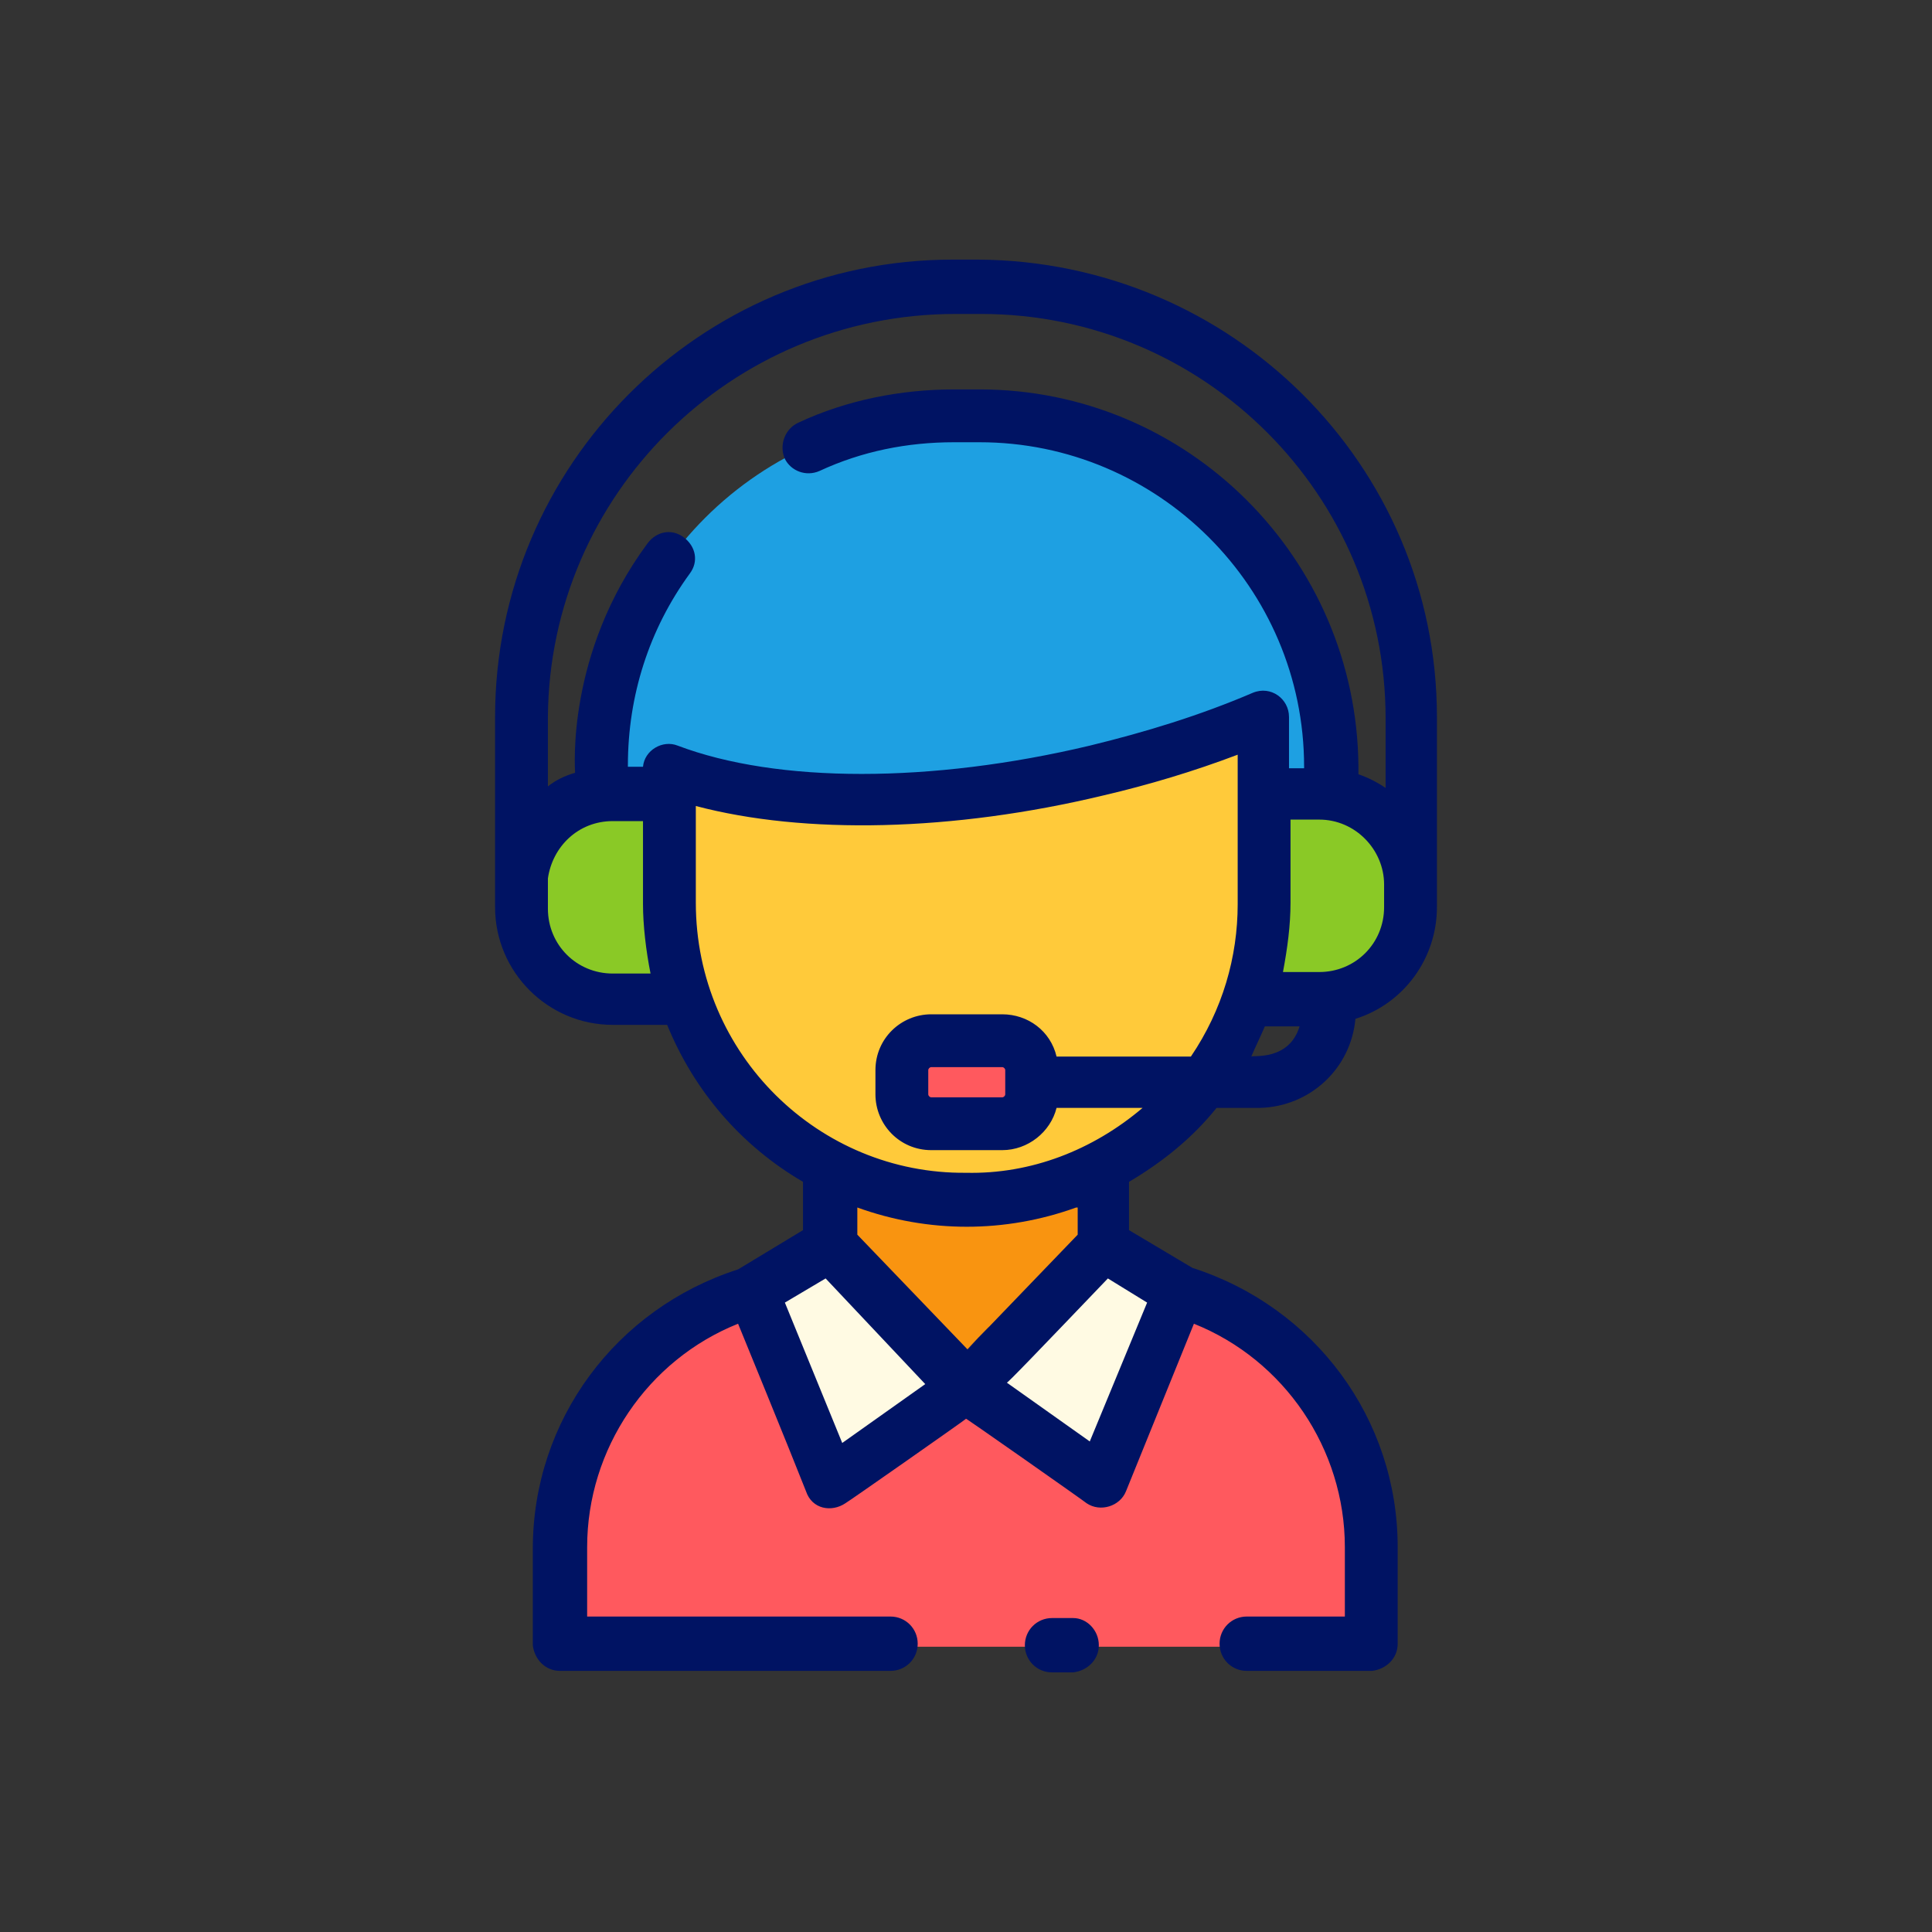
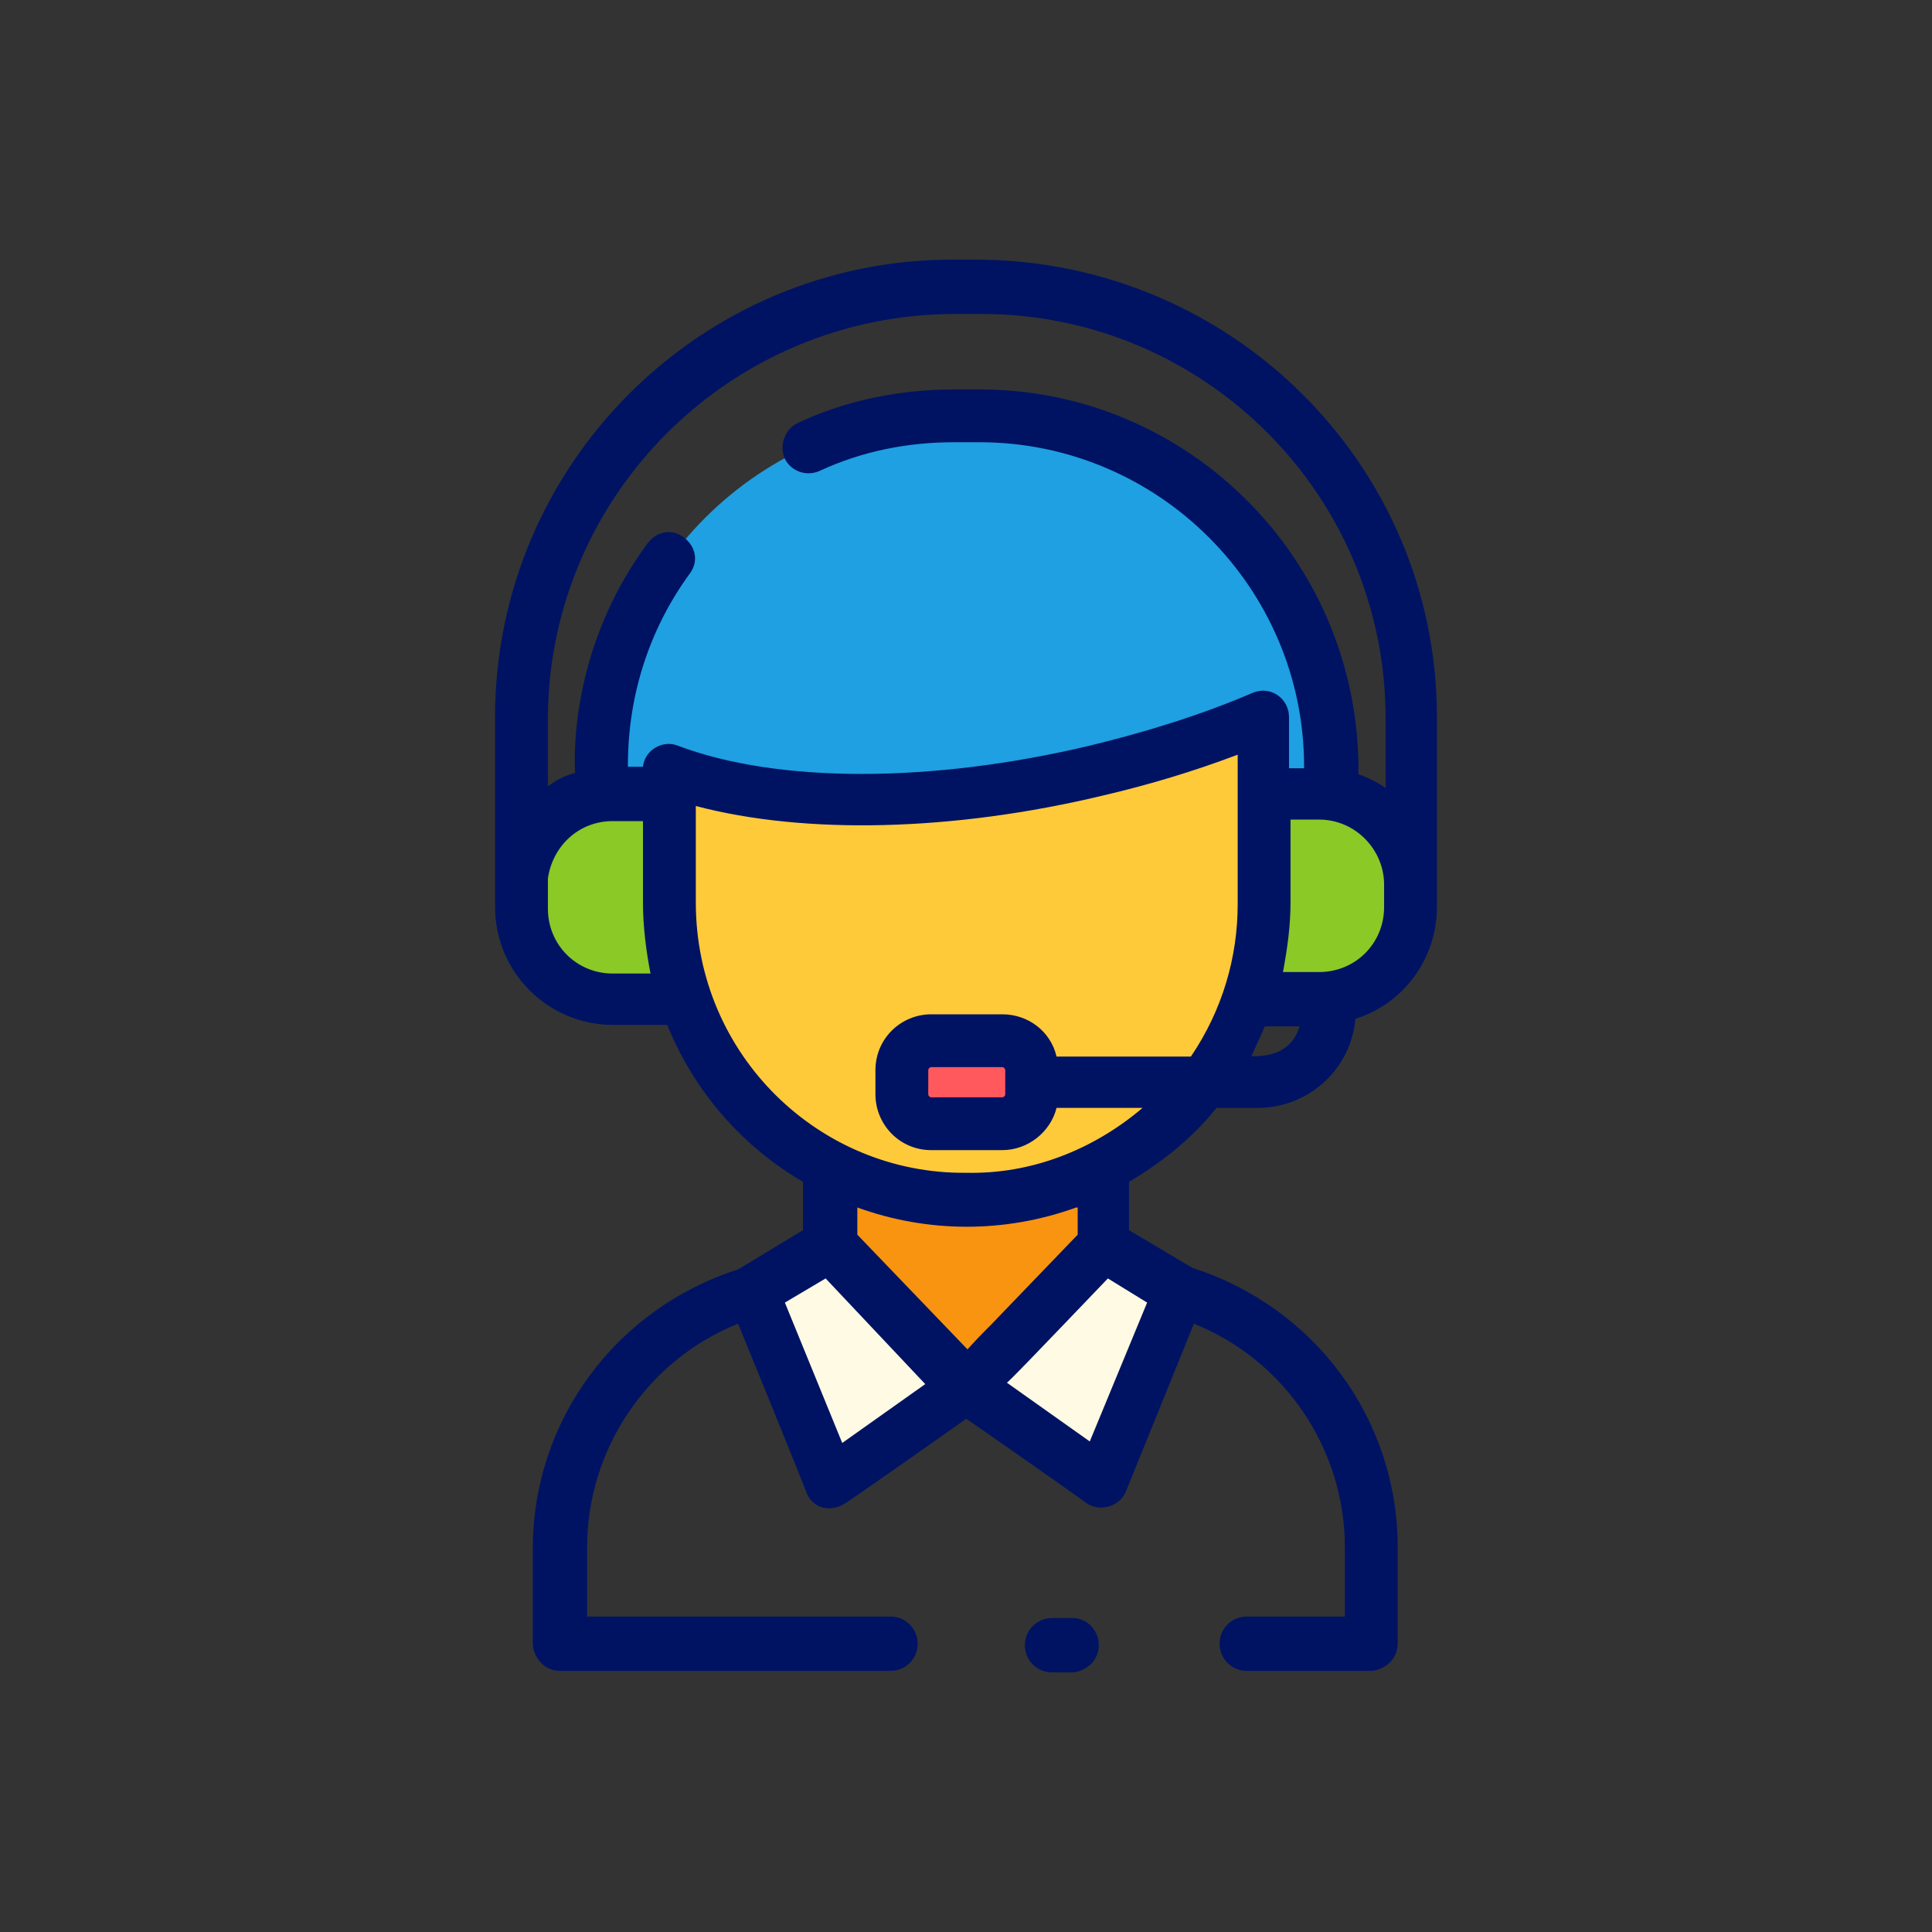
<svg xmlns="http://www.w3.org/2000/svg" width="512" viewBox="0 0 128 128" height="512" id="Layer_1">
  <rect x="0" y="0" width="128" height="128" fill="#333333" stroke="none" />
  <g>
    <path fill="#fffae3" d="m78.1 85.6-5.1 12.7-2.3-1.6-6.7-4.7 5.5-5.8 1.2-1.2.5-.6 1.8-1.9z" />
    <path fill="#f99410" d="m73 77.3v5.2l-9 9.5-9-9.4v-5.2c5.6 2.9 12.4 2.9 18-.1z" />
    <path fill="#1ea0e2" d="m88.2 50.8v1.9c-.3 0-.5 0-.8 0h-3.7v-5.1c-3.6 1.5-7.3 2.7-11 3.6-11.2 2.7-21.6 2.5-28.3 0v1.5h-3.7c-.3 0-.5 0-.8 0v-1.9c0-12.9 10.4-23.3 23.3-23.3h1.7c12.8 0 23.3 10.4 23.3 23.3z" />
    <path fill="#fffae3" d="m64 92-6.7 4.7-2.3 1.6-5.1-12.6-.1-.1h.1l5.1-3.1 1.7 1.8.6.7 1.2 1.2z" />
-     <path fill="#ff595e" d="m78.1 85.7-5.1 12.6-2.3-1.6-6.7-4.7-6.7 4.7-2.3 1.6-5.1-12.6c-7.6 2.2-12.8 9.1-12.8 17v6.4h53.8v-6.4c0-7.9-5.2-14.9-12.8-17z" />
    <path fill="#ffca3a" d="m83.7 47.5v12.4c0 2.2-.4 4.3-1.1 6.4l-.1.3c-3.7 10.2-15 15.6-25.2 11.9-5.5-2-9.9-6.3-11.9-11.9l-.1-.3c-.7-2.1-1.1-4.2-1.1-6.4v-8.8c6.7 2.5 17.1 2.7 28.3 0 3.9-.9 7.6-2.1 11.2-3.6z" />
    <path fill="#8ac926" d="m45.4 66.2h-4.8c-3.3 0-6-2.7-6-6v-1.5c0-.2 0-.4 0-.6.3-2.8 2.5-5 5.3-5.4h.8 3.7v7.2c-.1 2.1.3 4.3 1 6.3z" />
    <path fill="#8ac926" d="m93.4 58.7v1.5c0 3.3-2.7 6-6 6h-4.8c.7-2.1 1.1-4.2 1.1-6.4v-7.2h3.7.8c3 .5 5.2 3 5.2 6.1z" />
    <path fill="#ff595e" d="m61.7 68.9h4.7c1.1 0 2 .9 2 2v1.6c0 1.1-.9 2-2 2h-4.7c-1.1 0-2-.9-2-2v-1.6c0-1.1.9-2 2-2z" />
  </g>
  <path fill="#001363" d="m72.8 109c0 1-.8 1.7-1.7 1.8h-1.4c-1 0-1.8-.8-1.8-1.8s.8-1.8 1.8-1.8h1.4c.9 0 1.7.8 1.7 1.8zm22.4-61.5v12.6c0 3.4-2.2 6.4-5.4 7.4-.3 3.3-3 5.8-6.3 5.9h-2.9c-1.6 2-3.6 3.6-5.8 4.9v3.2l4.2 2.5c8.1 2.6 13.6 10 13.6 18.5v6.4c0 1-.8 1.7-1.7 1.8h-8.3c-1 0-1.8-.8-1.8-1.8s.8-1.8 1.8-1.8h6.5v-4.6c0-6.5-4-12.4-10-14.8l-4.5 11.1c-.4 1-1.7 1.4-2.6.8-.1-.1-8.5-6-8-5.6-.1.1-7.8 5.5-8 5.6-.9.6-2.2.4-2.6-.8-1.1-2.8-4.5-11.1-4.5-11.1-6 2.4-10 8.3-10 14.8v4.6h20.1c1 0 1.8.8 1.8 1.8s-.8 1.8-1.8 1.8h-21.9c-1 0-1.7-.8-1.8-1.7v-6.4c0-8.5 5.5-15.9 13.6-18.5l4.3-2.6v-3.2c-4.1-2.4-7.2-6-9-10.4h-3.6c-4.3 0-7.8-3.5-7.8-7.8 0-1.5 0-1.5 0-2.1v-10.5c0-16.7 13.6-30.3 30.3-30.3h1.7c16.8.1 30.4 13.6 30.4 30.3zm-58.9 0v4.6c.5-.4 1.1-.7 1.8-.9 0-.3-.6-7.9 4.8-15.2.6-.8 1.6-1 2.4-.4s1 1.6.4 2.4c-2.7 3.7-4.1 8.1-4.1 12.7v.1h1c.1-1.1 1.3-1.8 2.3-1.4 6.6 2.5 16.8 2.5 27.3 0 3.7-.9 7.3-2 10.8-3.5 1.2-.5 2.4.4 2.4 1.6v3.4h1v-.1c0-11.9-9.7-21.5-21.5-21.5h-1.7c-3.1 0-6.1.6-8.9 1.9-.9.4-1.9 0-2.3-.8-.4-.9 0-2 .9-2.4 3.2-1.5 6.8-2.2 10.3-2.2h1.7c13.8 0 25 11.2 25.1 25v.5c.6.2 1.2.5 1.8.9v-4.6c0-14.8-12-26.8-26.8-26.8h-1.7c-14.9 0-26.9 12-27 26.7zm6.8 17c-.3-1.5-.5-3.2-.5-4.6v-5.5h-2c-2.3 0-4 1.7-4.3 3.8 0 .1 0 2.1 0 2 0 2.4 1.9 4.3 4.3 4.3zm32.9 21.8-2.6-1.6c-4.5 4.7-6.8 7.1-6.7 6.9l5.5 3.9zm-20.2 9.3 5.5-3.9-6.6-7-2.7 1.6zm15.5-15.6c-4.7 1.7-9.8 1.7-14.5 0v1.8l7.3 7.6c5.4-5.7-7.3 7.6 7.3-7.6v-1.8zm4.4-6.6h-5.7c-.4 1.6-1.9 2.8-3.6 2.8h-4.7c-2.1 0-3.7-1.7-3.7-3.7v-1.6c0-2.1 1.7-3.7 3.7-3.7h4.7c1.7 0 3.2 1.1 3.6 2.8h8.9c2.1-3.1 3.1-6.6 3.1-10.1v-9.9c-2.9 1.1-5.9 2-8.9 2.7-10 2.4-19.8 2.6-27 .7v6.4c0 10.1 8.2 18 17.9 17.9 4.3.1 8.4-1.5 11.7-4.3zm-9.1-2.5c0-.1-.1-.2-.2-.2h-4.7c-.1 0-.2.1-.2.2v1.6c0 .1.1.2.2.2h4.7c.1 0 .2-.1.2-.2zm19.5-2.9h-2.3c-.3.7-.6 1.3-.9 2 .1-.1 2.5.3 3.2-2zm5.6-9.4c0-2.3-1.9-4.3-4.3-4.3h-1.9v5.5c0 1.5-.2 3-.5 4.6h2.4c2.4 0 4.3-1.9 4.3-4.3z" />
</svg>